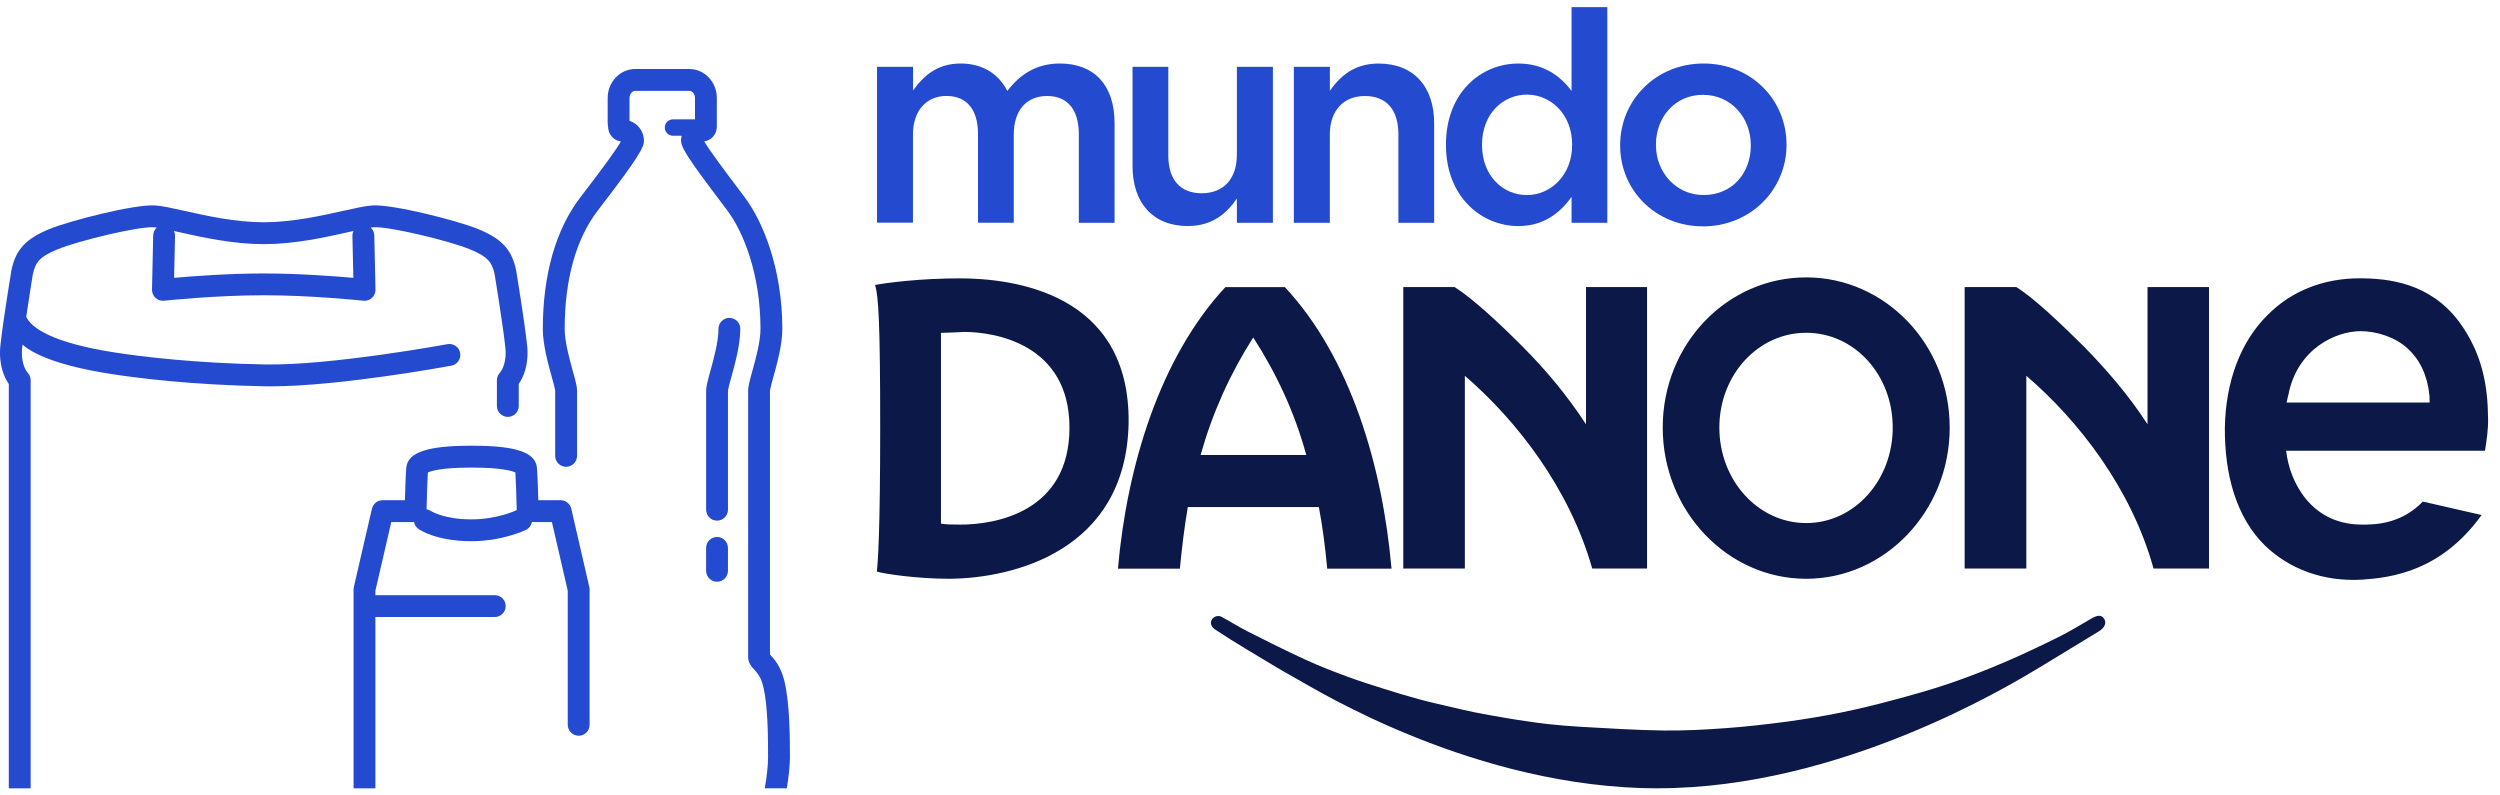
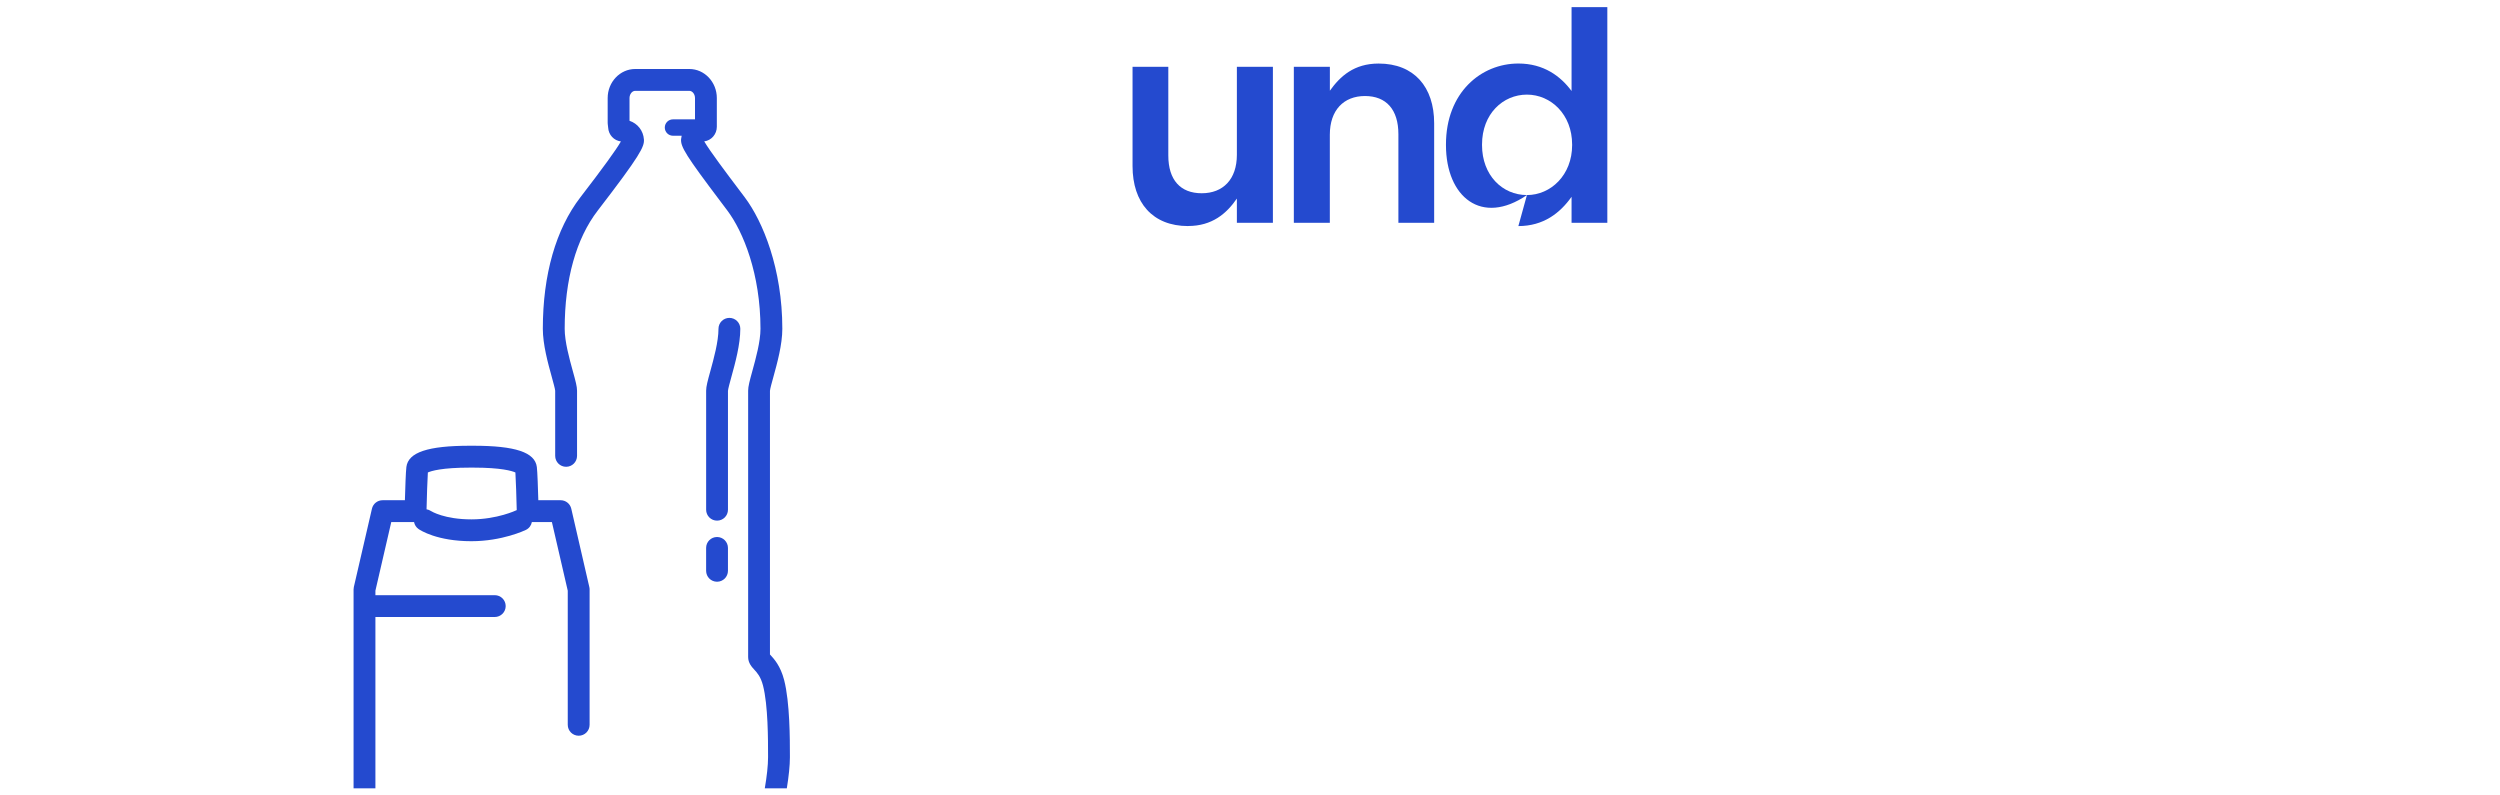
<svg xmlns="http://www.w3.org/2000/svg" width="176" height="56" viewBox="0 0 176 56" fill="none">
  <path d="M40.218 35.812C40.138 35.463 39.827 35.216 39.469 35.216H37.898C37.875 34.409 37.836 33.217 37.794 32.878C37.664 31.843 36.284 31.38 33.319 31.38H33.084C30.12 31.38 28.739 31.843 28.609 32.878C28.567 33.217 28.527 34.409 28.505 35.216H26.934C26.576 35.216 26.265 35.463 26.185 35.812L24.911 41.324C24.898 41.381 24.891 41.439 24.891 41.497V55.499H26.429V43.437H34.831C35.255 43.437 35.6 43.093 35.6 42.668C35.6 42.244 35.257 41.9 34.831 41.9H26.429V41.585L27.545 36.753H29.15C29.185 36.944 29.293 37.123 29.467 37.244C29.593 37.332 30.771 38.101 33.186 38.101C35.356 38.101 36.957 37.337 37.024 37.304C37.252 37.194 37.401 36.984 37.443 36.754H38.854L39.97 41.586V51.027C39.97 51.452 40.314 51.795 40.74 51.795C41.164 51.795 41.508 51.452 41.508 51.027V41.499C41.508 41.441 41.502 41.383 41.488 41.327L40.218 35.812ZM33.188 36.564C31.287 36.564 30.374 35.998 30.34 35.977C30.243 35.911 30.137 35.872 30.029 35.855C30.049 35.013 30.087 33.781 30.121 33.262C30.36 33.155 31.112 32.92 33.085 32.92H33.321C35.292 32.92 36.045 33.155 36.284 33.262C36.32 33.794 36.358 35.07 36.378 35.913C36.37 35.916 36.362 35.919 36.355 35.921C36.342 35.928 35.01 36.564 33.188 36.564Z" fill="#244ACF" />
-   <path d="M32.395 24.845C32.318 24.428 31.916 24.153 31.498 24.23C31.416 24.245 23.3 25.737 18.686 25.658C13.645 25.569 9.896 25.094 8.111 24.819C3.59 24.124 2.171 23.039 1.846 22.298C2.051 20.907 2.28 19.501 2.309 19.324C2.498 18.456 2.782 18.076 4.05 17.555C5.53 16.945 9.763 15.926 10.824 16C10.887 16.004 10.959 16.013 11.037 16.023C10.887 16.159 10.79 16.353 10.785 16.571L10.701 20.389C10.696 20.61 10.787 20.822 10.949 20.972C11.112 21.122 11.331 21.192 11.551 21.17C11.586 21.166 15.177 20.786 18.567 20.786C21.957 20.786 25.547 21.166 25.584 21.17C25.611 21.172 25.638 21.174 25.666 21.174C25.857 21.174 26.044 21.102 26.186 20.971C26.348 20.821 26.439 20.608 26.434 20.387L26.35 16.57C26.345 16.352 26.246 16.158 26.095 16.022C26.173 16.012 26.246 16.003 26.309 15.998C27.372 15.93 31.604 16.942 33.084 17.552C34.352 18.075 34.636 18.454 34.825 19.322C34.87 19.603 35.419 22.963 35.578 24.474C35.702 25.659 35.215 26.212 35.206 26.222C35.062 26.366 34.981 26.562 34.981 26.766V28.58C34.981 29.005 35.325 29.349 35.75 29.349C36.176 29.349 36.52 29.005 36.52 28.58V27.032C36.812 26.608 37.256 25.712 37.109 24.314C36.939 22.7 36.365 19.202 36.341 19.055C36.339 19.042 36.337 19.031 36.335 19.018C36.024 17.567 35.327 16.811 33.672 16.13C32.25 15.544 27.671 14.37 26.209 14.463C25.711 14.496 25.027 14.65 24.16 14.844C22.651 15.181 20.587 15.645 18.569 15.648C16.551 15.644 14.486 15.181 12.977 14.844C12.111 14.65 11.427 14.496 10.929 14.463C9.465 14.366 4.888 15.544 3.467 16.13C1.812 16.811 1.115 17.567 0.804 19.018C0.801 19.03 0.799 19.042 0.798 19.055C0.774 19.202 0.199 22.7 0.029 24.314C-0.118 25.712 0.325 26.609 0.619 27.032V55.499H2.157V26.769C2.157 26.565 2.087 26.382 1.944 26.237C1.922 26.215 1.435 25.662 1.56 24.476C1.567 24.407 1.575 24.334 1.584 24.257C2.224 24.828 3.838 25.717 7.881 26.338C9.705 26.619 13.53 27.103 18.662 27.195C18.795 27.197 18.931 27.198 19.07 27.198C23.873 27.198 31.452 25.803 31.782 25.741C32.197 25.666 32.473 25.264 32.395 24.845ZM18.533 17.189C18.537 17.189 18.542 17.189 18.546 17.189H18.588C18.591 17.189 18.596 17.189 18.6 17.189C20.776 17.182 22.923 16.701 24.494 16.348C24.629 16.318 24.757 16.289 24.885 16.261C24.835 16.366 24.808 16.483 24.81 16.607L24.876 19.561C23.578 19.445 21.026 19.251 18.571 19.251C18.57 19.251 18.569 19.251 18.566 19.251C18.564 19.251 18.562 19.251 18.561 19.251C16.105 19.251 13.553 19.445 12.257 19.561L12.322 16.607C12.325 16.484 12.297 16.367 12.248 16.261C12.375 16.289 12.504 16.318 12.638 16.348C14.21 16.699 16.357 17.182 18.533 17.189Z" fill="#244ACF" />
  <path d="M55.203 47.873C54.945 46.878 54.5 46.395 54.234 46.106C54.224 46.094 54.214 46.084 54.205 46.074V27.515C54.213 27.38 54.343 26.909 54.449 26.528C54.713 25.57 55.076 24.257 55.076 23.146C55.076 18.92 53.71 15.596 52.433 13.894L51.954 13.259C51.188 12.244 49.969 10.628 49.578 9.954C50.081 9.888 50.465 9.449 50.465 8.922V6.903C50.465 5.774 49.595 4.857 48.526 4.857H44.72C43.651 4.857 42.78 5.775 42.78 6.903V8.639C42.78 8.669 42.782 8.698 42.785 8.728L42.814 8.981C42.841 9.494 43.224 9.898 43.712 9.957C43.4 10.514 42.444 11.831 40.863 13.884C39.131 16.134 38.215 19.337 38.215 23.147C38.215 24.259 38.578 25.571 38.843 26.529C38.947 26.909 39.078 27.381 39.085 27.508V32.093C39.085 32.518 39.428 32.862 39.854 32.862C40.28 32.862 40.624 32.518 40.624 32.093V27.508C40.624 27.211 40.522 26.828 40.325 26.12C40.084 25.247 39.754 24.05 39.754 23.147C39.754 19.68 40.558 16.8 42.083 14.821C45.086 10.92 45.369 10.325 45.332 9.818C45.288 9.194 44.884 8.693 44.318 8.504V6.903C44.318 6.627 44.502 6.395 44.72 6.395H48.526C48.744 6.395 48.928 6.628 48.928 6.903V8.402H47.378C47.059 8.402 46.801 8.66 46.801 8.979C46.801 9.297 47.059 9.556 47.378 9.556H47.99C47.971 9.633 47.956 9.712 47.949 9.792C47.9 10.332 48.315 10.988 50.726 14.185L51.202 14.817C52.331 16.32 53.538 19.298 53.538 23.146C53.538 24.048 53.206 25.245 52.966 26.117C52.771 26.825 52.669 27.21 52.669 27.507V46.252C52.669 46.674 52.921 46.947 53.105 47.147C53.305 47.365 53.554 47.636 53.715 48.258C54.074 49.641 54.072 52.126 54.071 53.186V53.323C54.071 53.89 53.986 54.652 53.841 55.5C54.2 55.5 54.838 55.5 55.392 55.5C55.531 54.644 55.609 53.883 55.609 53.323V53.187C55.609 52.069 55.61 49.446 55.203 47.873Z" fill="#244ACF" />
  <path d="M51.35 22.379C50.925 22.379 50.581 22.723 50.581 23.147C50.581 24.049 50.25 25.246 50.01 26.119C49.814 26.827 49.712 27.211 49.712 27.508V35.885C49.712 36.309 50.056 36.653 50.481 36.653C50.905 36.653 51.249 36.309 51.249 35.885V27.515C51.257 27.38 51.386 26.909 51.491 26.528C51.755 25.57 52.118 24.257 52.118 23.146C52.118 22.723 51.774 22.379 51.35 22.379Z" fill="#244ACF" />
  <path d="M50.479 37.805C50.055 37.805 49.711 38.149 49.711 38.573V40.185C49.711 40.61 50.055 40.954 50.479 40.954C50.904 40.954 51.248 40.61 51.248 40.185V38.573C51.248 38.149 50.904 37.805 50.479 37.805Z" fill="#244ACF" />
-   <path fill-rule="evenodd" clip-rule="evenodd" d="M115.954 20.211H111.654V29.869C110.271 27.75 108.752 25.965 107.178 24.389C105.53 22.729 103.664 21.004 102.403 20.208H98.791V40.027H103.125V26.456C106.768 29.589 110.486 34.37 112.094 40.027H115.952V20.208V20.211H115.954ZM155.517 20.211H151.185V29.869C149.811 27.75 148.239 25.965 146.702 24.389C145.02 22.729 143.218 21.004 141.946 20.208H138.312V40.027H142.654V26.456C146.31 29.589 150.044 34.37 151.61 40.027H155.514V20.208L155.517 20.211ZM166.076 36.927C162.687 36.822 161.189 33.942 160.944 31.732H174.943C175.044 31.095 175.189 30.206 175.158 29.411C175.14 27.259 174.792 24.909 173.104 22.632C171.047 19.896 168.11 19.594 166.106 19.594C163.538 19.594 161.291 20.508 159.652 22.164C157.721 24.052 156.685 26.89 156.63 30.1C156.605 33.414 157.436 36.421 159.441 38.395C161.138 40.031 163.537 40.986 166.355 40.803C168.332 40.658 171.844 40.237 174.705 36.258L170.57 35.311C169.125 36.782 167.493 36.972 166.069 36.929H166.076V36.927ZM161.091 27.849C161.719 24.494 164.507 23.313 166.188 23.313C167.295 23.313 168.645 23.728 169.515 24.552C170.748 25.675 170.969 27.196 171.036 27.892L171.046 28.338H160.973L161.087 27.85H161.091V27.849ZM137.259 30.102C137.259 35.978 132.706 40.746 127.157 40.746C121.606 40.746 117.056 35.977 117.056 30.102C117.056 24.227 121.573 19.528 127.157 19.528C132.709 19.528 137.259 24.241 137.259 30.102ZM127.157 23.427C123.768 23.427 121.042 26.394 121.042 30.102C121.042 33.811 123.768 36.824 127.157 36.824C130.545 36.824 133.248 33.82 133.248 30.102C133.248 26.385 130.554 23.427 127.157 23.427ZM67.537 19.597C64.834 19.597 62.474 19.898 61.609 20.061C61.845 20.854 61.966 22.737 61.966 30.109C61.966 37.481 61.803 39.609 61.729 40.239C62.24 40.396 64.524 40.746 66.845 40.746C71.287 40.712 79.273 38.812 79.454 29.794C79.571 20.604 71.331 19.595 67.534 19.595H67.537V19.597ZM67.509 36.93C67.07 36.93 66.602 36.93 66.243 36.862V23.43C66.728 23.43 67.297 23.39 67.876 23.368C70.05 23.368 75.291 24.225 75.291 30.105C75.291 35.985 70.197 36.952 67.509 36.934V36.93ZM90.455 20.214H86.267C81.662 25.16 79.335 32.811 78.703 40.032H83.063C83.207 38.559 83.377 37.123 83.622 35.697H92.849C93.12 37.124 93.298 38.56 93.436 40.032H97.963C97.327 32.808 95.073 25.161 90.455 20.214ZM84.524 32.03C85.358 29.054 86.597 26.314 88.228 23.759C89.876 26.314 91.152 29.056 91.961 32.03H84.52H84.524Z" fill="#0B1848" />
-   <path d="M61.742 15.684V4.702H64.279V6.365C64.986 5.387 65.942 4.471 67.628 4.471C69.208 4.471 70.333 5.24 70.915 6.405C71.81 5.239 72.953 4.471 74.617 4.471C77.031 4.471 78.466 5.99 78.466 8.674V15.684H75.948V9.442C75.948 7.696 75.136 6.758 73.721 6.758C72.306 6.758 71.369 7.713 71.369 9.482V15.681H68.851V9.417C68.851 7.69 68.04 6.755 66.625 6.755C65.211 6.755 64.272 7.795 64.272 9.479V15.678H61.736L61.742 15.684Z" fill="#244ACF" />
  <path d="M83.642 15.915C81.145 15.915 79.731 14.271 79.731 11.691V4.702H82.249V10.943C82.249 12.67 83.101 13.605 84.601 13.605C86.102 13.605 87.076 12.627 87.076 10.899V4.702H89.612V15.684H87.076V13.978C86.347 15.039 85.33 15.911 83.644 15.911L83.642 15.915Z" fill="#244ACF" />
  <path d="M91.086 15.684V4.702H93.623V6.386C94.351 5.365 95.329 4.474 97.054 4.474C99.551 4.474 100.965 6.119 100.965 8.677V15.687H98.447V9.445C98.447 7.717 97.595 6.76 96.094 6.76C94.594 6.76 93.62 7.759 93.62 9.484V15.683H91.084H91.086V15.684Z" fill="#244ACF" />
-   <path d="M107.496 13.732C109.18 13.732 110.678 12.319 110.678 10.218V10.175C110.678 8.054 109.18 6.661 107.496 6.661C105.811 6.661 104.335 8.014 104.335 10.175V10.218C104.335 12.34 105.771 13.732 107.496 13.732ZM106.893 15.916C104.314 15.916 101.796 13.877 101.796 10.216V10.172C101.796 6.511 104.27 4.472 106.893 4.472C108.682 4.472 109.869 5.368 110.638 6.406V0.5H113.156V15.686H110.638V13.856C109.826 14.999 108.66 15.916 106.893 15.916Z" fill="#244ACF" />
-   <path d="M119.926 13.73C121.986 13.73 123.256 12.149 123.256 10.255V10.212C123.256 8.278 121.864 6.676 119.887 6.676C117.91 6.676 116.579 8.257 116.579 10.172V10.216C116.577 12.127 117.991 13.73 119.926 13.73ZM119.883 15.934C116.534 15.934 114.059 13.375 114.059 10.255V10.212C114.059 7.069 116.556 4.471 119.926 4.471C123.296 4.471 125.77 7.029 125.77 10.171V10.214C125.77 13.314 123.274 15.937 119.883 15.937V15.934Z" fill="#244ACF" />
-   <path d="M116.753 55.5C103.89 55.5 92.681 48.567 91.278 47.786C90.065 47.115 88.882 46.384 87.694 45.67C86.967 45.233 86.241 44.779 85.532 44.31C85.144 44.051 85.157 43.602 85.55 43.412C85.667 43.357 85.864 43.35 85.976 43.412C86.61 43.751 87.214 44.138 87.854 44.464C89.203 45.146 90.552 45.824 91.925 46.451C92.886 46.894 93.877 47.276 94.875 47.644C95.706 47.952 96.556 48.217 97.406 48.487C98.219 48.746 99.031 48.991 99.85 49.213C100.558 49.41 101.278 49.57 101.993 49.736C102.59 49.877 103.181 50.019 103.785 50.141C104.468 50.276 105.158 50.4 105.847 50.517C106.376 50.609 106.906 50.695 107.435 50.769C107.941 50.842 108.44 50.916 108.944 50.972C109.726 51.052 110.507 51.126 111.296 51.169C113.242 51.274 115.188 51.403 117.134 51.428C118.594 51.446 120.052 51.366 121.507 51.261C122.948 51.156 124.388 50.991 125.823 50.8C127.086 50.628 128.342 50.418 129.592 50.166C130.836 49.914 132.073 49.612 133.299 49.28C134.61 48.93 135.917 48.566 137.203 48.13C138.503 47.688 139.789 47.189 141.052 46.648C142.345 46.101 143.613 45.492 144.876 44.871C145.683 44.47 146.453 44.003 147.228 43.549C147.684 43.283 147.956 43.278 148.134 43.567C148.313 43.851 148.171 44.194 147.771 44.44C146.379 45.289 144.993 46.137 143.596 46.98C141.527 48.223 129.605 55.493 116.741 55.493L116.753 55.5Z" fill="#0B1848" />
+   <path d="M107.496 13.732C109.18 13.732 110.678 12.319 110.678 10.218V10.175C110.678 8.054 109.18 6.661 107.496 6.661C105.811 6.661 104.335 8.014 104.335 10.175V10.218C104.335 12.34 105.771 13.732 107.496 13.732ZC104.314 15.916 101.796 13.877 101.796 10.216V10.172C101.796 6.511 104.27 4.472 106.893 4.472C108.682 4.472 109.869 5.368 110.638 6.406V0.5H113.156V15.686H110.638V13.856C109.826 14.999 108.66 15.916 106.893 15.916Z" fill="#244ACF" />
</svg>